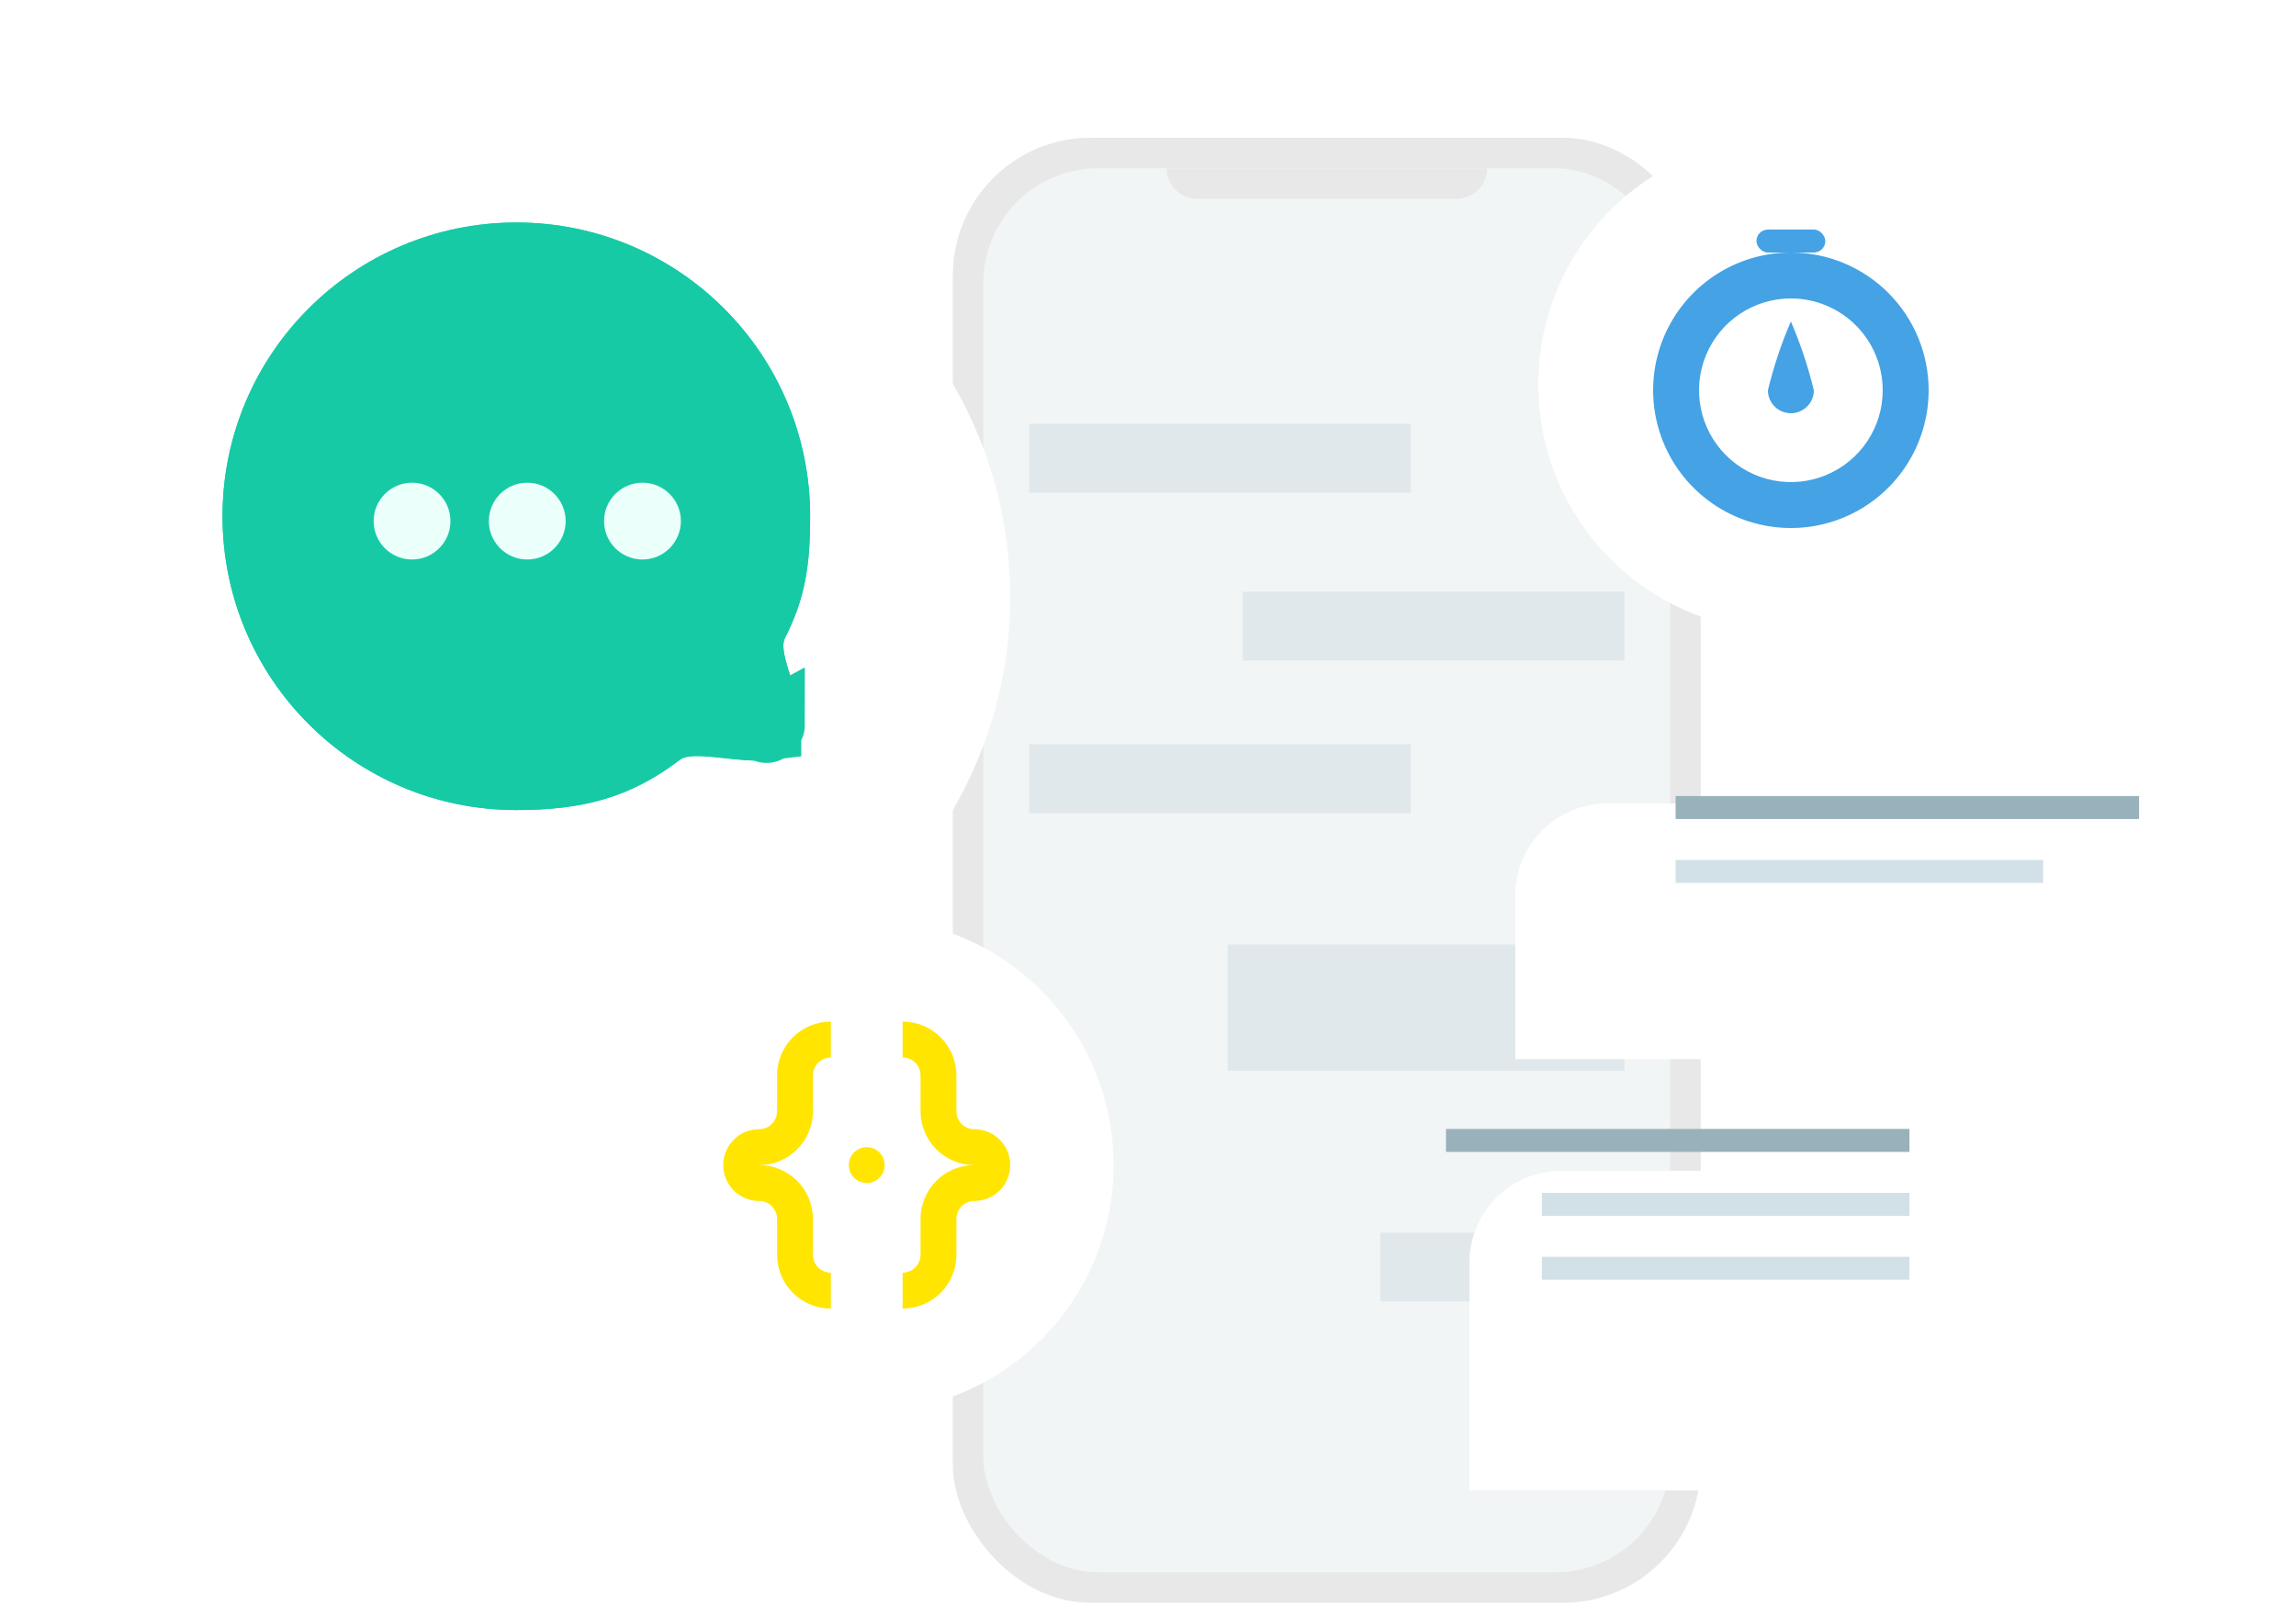
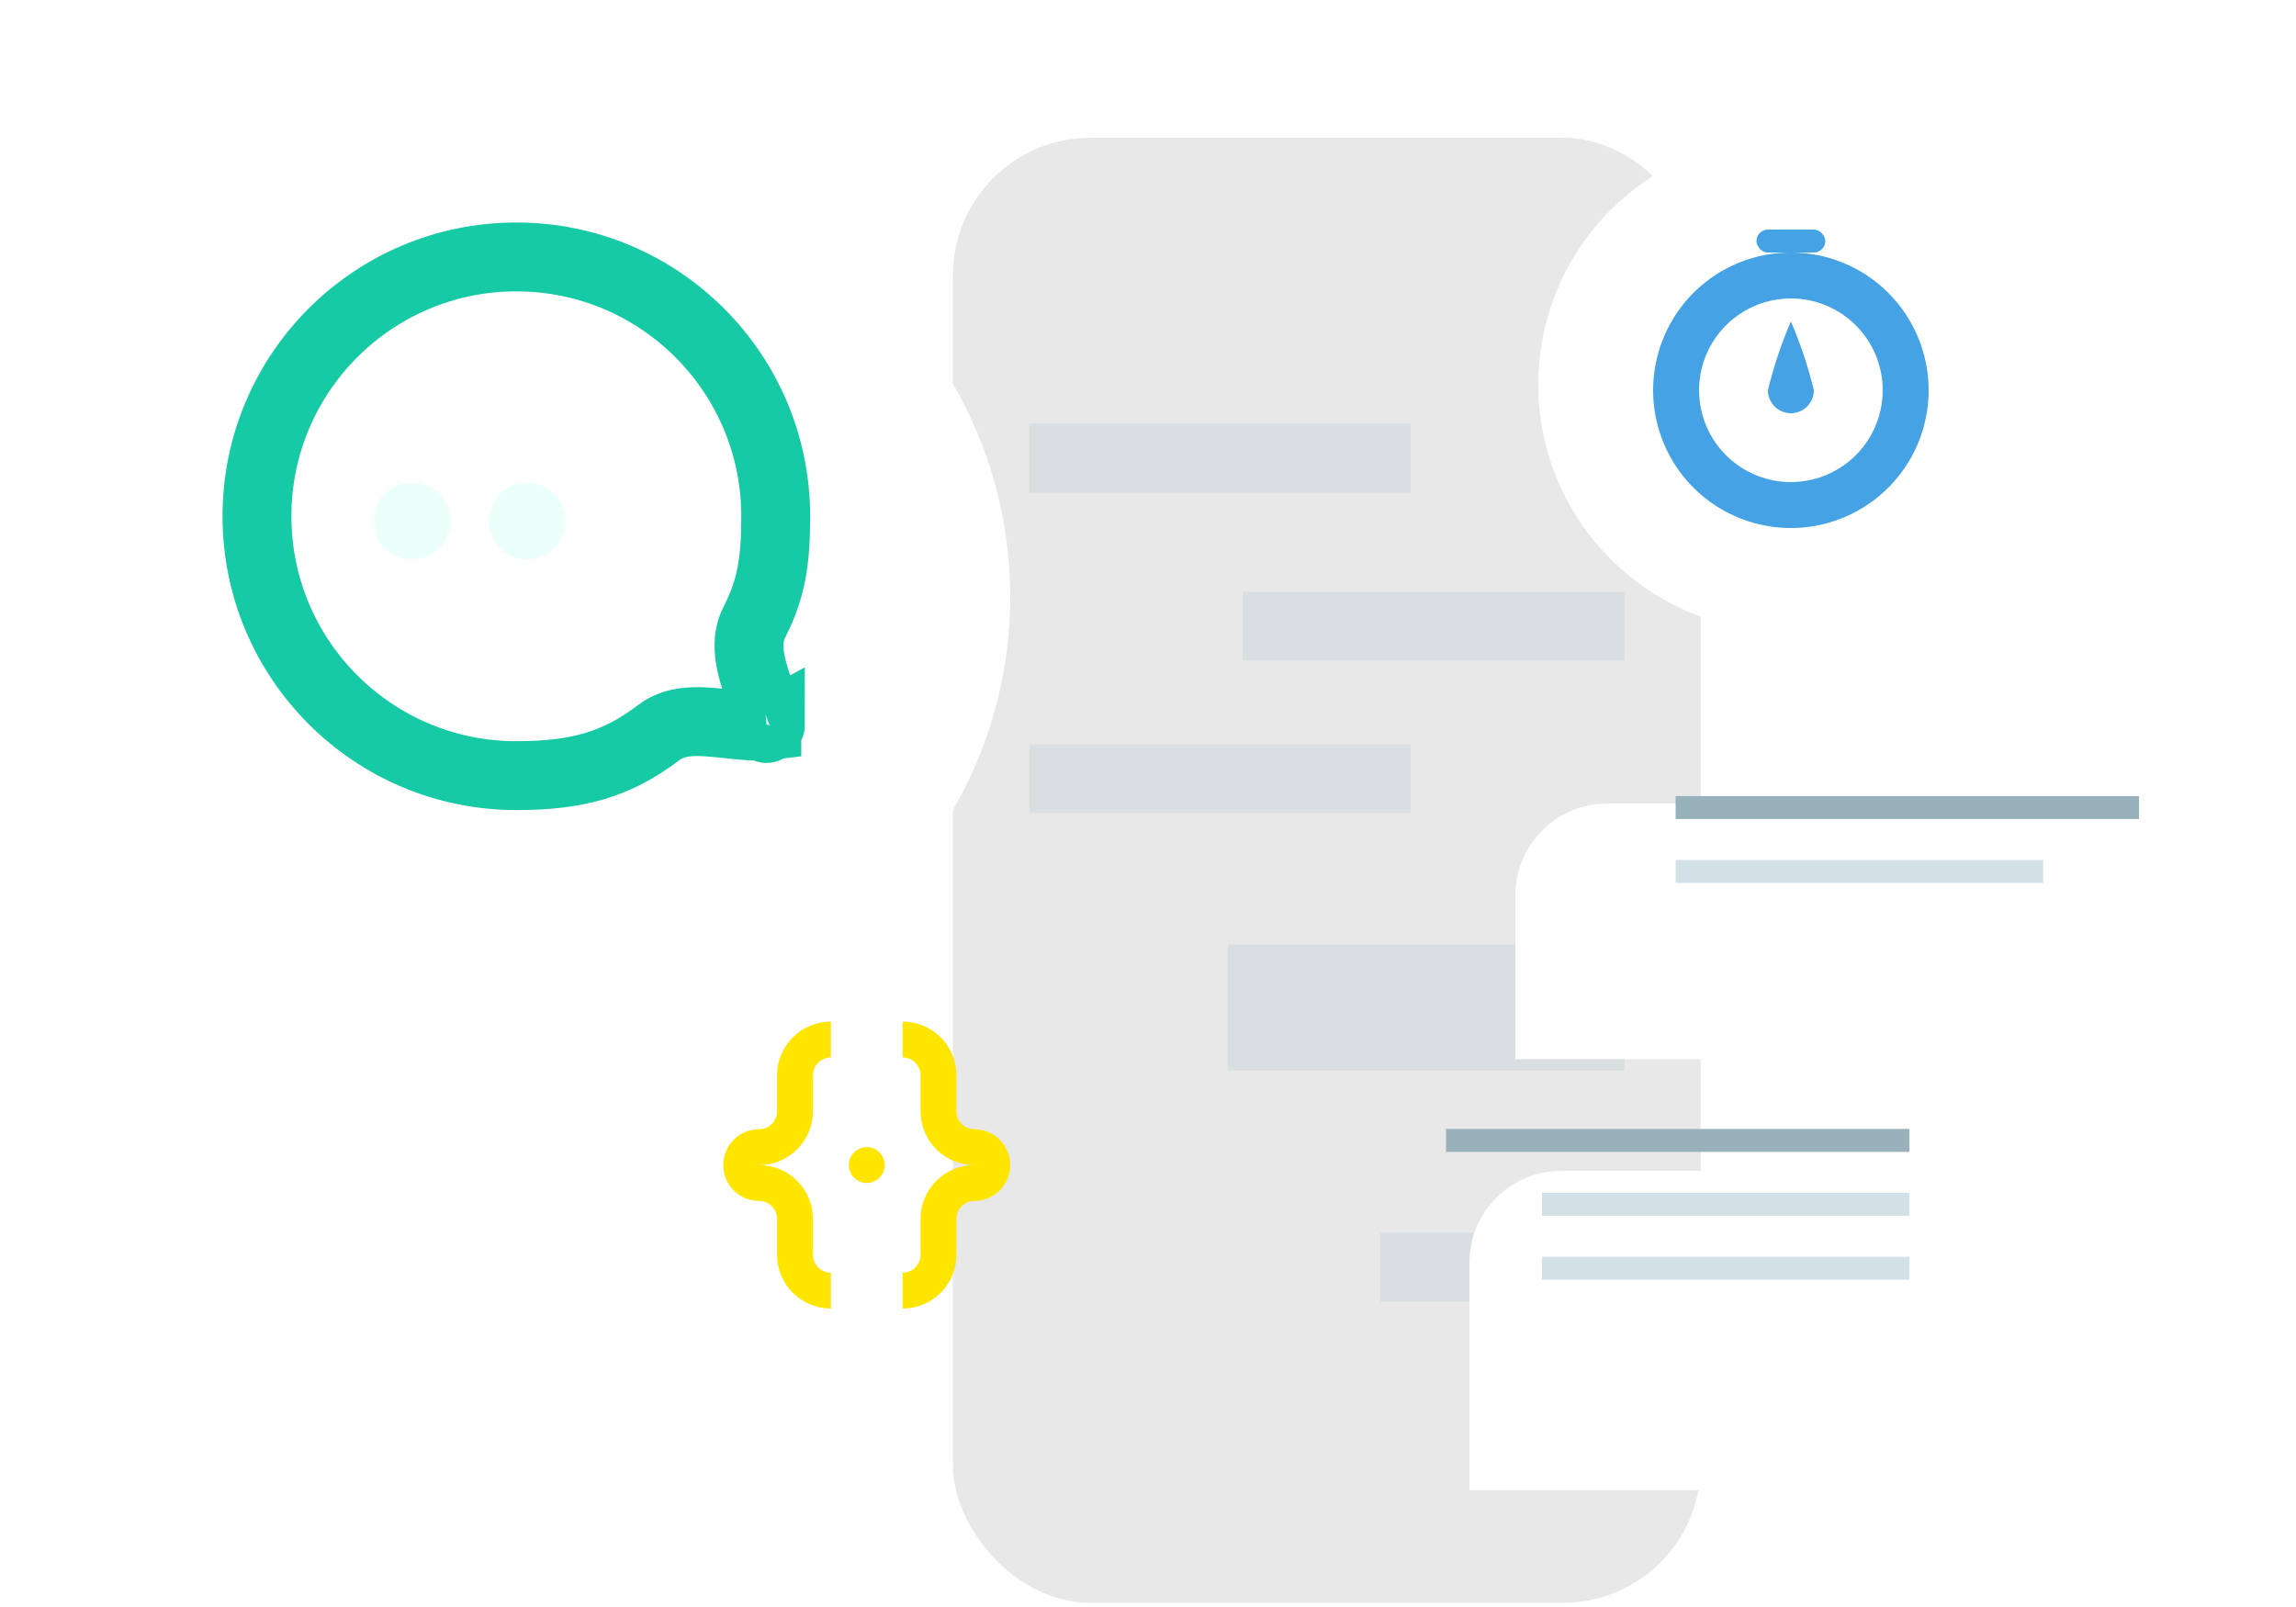
<svg xmlns="http://www.w3.org/2000/svg" width="200" height="140" viewBox="0 0 200 140" fill="none">
  <g clip-path="url(#clip0_1293_2323)">
    <rect x="83" y="12" width="65.147" height="127.634" rx="12" fill="#E8E8E8" />
-     <rect x="85.659" y="14.659" width="59.829" height="122.316" rx="10" fill="#F2F5F5" />
    <path opacity="0.2" d="M122.886 39.92H89.647" stroke="#9DB5C4" stroke-width="6" />
    <path opacity="0.2" d="M141.499 54.545H108.261" stroke="#9DB5C4" stroke-width="6" />
    <path opacity="0.2" d="M122.886 67.84H89.647" stroke="#9DB5C4" stroke-width="6" />
    <path opacity="0.2" d="M141.499 110.385L120.227 110.385" stroke="#9DB5C4" stroke-width="6" />
    <path opacity="0.2" d="M141.499 87.783H106.932" stroke="#9DB5C4" stroke-width="11" />
    <path d="M101.614 14.659H129.534V14.659C129.534 16.128 128.344 17.318 126.875 17.318H104.273C102.805 17.318 101.614 16.128 101.614 14.659V14.659Z" fill="#E8E8E8" />
    <g filter="url(#filter0_d_1293_2323)">
      <circle cx="40" cy="40" r="37" fill="white" />
    </g>
    <g filter="url(#filter1_d_1293_2323)">
-       <path d="M65.57 39.978C65.57 44.167 65.161 47.09 63.376 50.581C62.486 52.323 66.301 57.734 64.108 60.337C62.279 62.505 55.729 60.044 54.236 61.183C49.932 64.467 45.808 65.571 39.977 65.571C25.842 65.571 14.384 54.112 14.384 39.978C14.384 25.843 25.842 14.384 39.977 14.384C54.112 14.384 65.57 25.843 65.57 39.978Z" fill="#17CAA6" />
      <path d="M39.977 62.571C27.499 62.571 17.384 52.456 17.384 39.978C17.384 27.5 27.499 17.384 39.977 17.384C52.455 17.384 62.57 27.5 62.57 39.978C62.57 43.9 62.195 46.3 60.705 49.215C60.262 50.083 60.218 50.948 60.245 51.532C60.273 52.138 60.393 52.721 60.513 53.201C60.66 53.789 60.896 54.534 61.101 55.179C61.198 55.483 61.287 55.764 61.357 55.997C61.628 56.903 61.776 57.575 61.796 58.077C61.798 58.134 61.798 58.184 61.798 58.228C61.767 58.232 61.733 58.236 61.697 58.239C61.127 58.298 60.352 58.26 59.34 58.16C59.105 58.137 58.844 58.109 58.571 58.08C57.826 57.999 56.983 57.908 56.28 57.878C55.774 57.856 55.181 57.855 54.594 57.938C54.05 58.015 53.194 58.205 52.416 58.798C48.748 61.597 45.309 62.571 39.977 62.571ZM61.766 58.48C61.766 58.48 61.767 58.475 61.772 58.465C61.769 58.476 61.766 58.481 61.766 58.48ZM62.098 58.167C62.105 58.164 62.109 58.162 62.109 58.162C62.109 58.163 62.106 58.164 62.098 58.167Z" stroke="#17CAA6" stroke-width="6" />
      <path d="M34.238 40.398C34.238 42.245 32.74 43.743 30.892 43.743C29.045 43.743 27.547 42.245 27.547 40.398C27.547 38.55 29.045 37.053 30.892 37.053C32.74 37.053 34.238 38.55 34.238 40.398Z" fill="#EBFFFB" />
      <path d="M44.274 40.398C44.274 42.245 42.776 43.743 40.928 43.743C39.081 43.743 37.583 42.245 37.583 40.398C37.583 38.55 39.081 37.053 40.928 37.053C42.776 37.053 44.274 38.55 44.274 40.398Z" fill="#EBFFFB" />
-       <path d="M54.31 40.398C54.31 42.245 52.812 43.743 50.965 43.743C49.117 43.743 47.619 42.245 47.619 40.398C47.619 38.55 49.117 37.053 50.965 37.053C52.812 37.053 54.31 38.55 54.31 40.398Z" fill="#EBFFFB" />
    </g>
    <g filter="url(#filter2_d_1293_2323)">
      <path d="M139 70C139 65.582 142.582 62 147 62H185.289C189.707 62 193.289 65.582 193.289 70V76.272C193.289 80.691 189.707 84.272 185.289 84.272H139V70Z" fill="white" />
    </g>
    <path d="M145.96 70.352H186.329" stroke="#99B1BB" stroke-width="2" />
    <path d="M145.96 75.92H177.977" stroke="#D2E1E8" stroke-width="2" />
    <g filter="url(#filter3_d_1293_2323)">
      <path d="M119 99C119 94.582 122.582 91 127 91H165.289C169.707 91 173.289 94.582 173.289 99V110.841C173.289 115.259 169.707 118.84 165.289 118.84H119V99Z" fill="white" />
    </g>
    <path d="M125.959 99.352H166.328" stroke="#99B1BB" stroke-width="2" />
    <path d="M134.312 104.92H166.328" stroke="#D2E1E8" stroke-width="2" />
    <path d="M134.312 110.488H166.328" stroke="#D2E1E8" stroke-width="2" />
    <circle cx="155.5" cy="33.5" r="21.5" fill="white" />
    <path d="M168 34C168 36.373 167.296 38.694 165.978 40.667C164.659 42.64 162.785 44.178 160.592 45.087C158.399 45.995 155.987 46.233 153.659 45.769C151.331 45.306 149.193 44.163 147.515 42.485C145.836 40.807 144.694 38.669 144.231 36.341C143.768 34.013 144.005 31.601 144.913 29.408C145.822 27.215 147.36 25.341 149.333 24.022C151.307 22.704 153.627 22 156 22C159.183 22 162.235 23.264 164.485 25.515C166.736 27.765 168 30.817 168 34ZM156 26C154.418 26 152.871 26.469 151.555 27.348C150.24 28.227 149.214 29.477 148.609 30.939C148.003 32.4 147.845 34.009 148.154 35.561C148.462 37.112 149.224 38.538 150.343 39.657C151.462 40.776 152.887 41.538 154.439 41.846C155.991 42.155 157.6 41.996 159.061 41.391C160.523 40.785 161.773 39.76 162.652 38.445C163.531 37.129 164 35.582 164 34C164 31.878 163.157 29.843 161.657 28.343C160.157 26.843 158.122 26 156 26ZM156 36C155.47 36 154.961 35.789 154.586 35.414C154.211 35.039 154 34.53 154 34C154.497 31.948 155.166 29.94 156 28C156.834 29.94 157.503 31.948 158 34C158 34.53 157.789 35.039 157.414 35.414C157.039 35.789 156.53 36 156 36Z" fill="#44A2E5" />
    <rect x="153" y="20" width="6" height="2" rx="1" fill="#44A2E5" />
-     <circle cx="75.5" cy="101.5" r="21.5" fill="white" />
    <path d="M78.625 110.875C79.039 110.875 79.437 110.71 79.73 110.417C80.023 110.124 80.188 109.727 80.188 109.312V106.188C80.188 104.944 80.681 103.752 81.56 102.873C82.439 101.994 83.632 101.5 84.875 101.5C83.632 101.5 82.439 101.006 81.56 100.127C80.681 99.248 80.188 98.056 80.188 96.812V93.688C80.188 93.273 80.023 92.876 79.73 92.583C79.437 92.29 79.039 92.125 78.625 92.125V89C79.868 89 81.061 89.494 81.94 90.373C82.819 91.252 83.312 92.444 83.312 93.688V96.812C83.312 97.227 83.477 97.624 83.77 97.917C84.063 98.21 84.461 98.375 84.875 98.375C85.704 98.375 86.499 98.704 87.085 99.29C87.671 99.876 88 100.671 88 101.5C88 102.329 87.671 103.124 87.085 103.71C86.499 104.296 85.704 104.625 84.875 104.625C84.461 104.625 84.063 104.79 83.77 105.083C83.477 105.376 83.312 105.773 83.312 106.188V109.312C83.312 110.556 82.819 111.748 81.94 112.627C81.061 113.506 79.868 114 78.625 114V110.875ZM67.688 109.312V106.188C67.688 105.773 67.523 105.376 67.23 105.083C66.937 104.79 66.539 104.625 66.125 104.625C65.296 104.625 64.501 104.296 63.915 103.71C63.329 103.124 63 102.329 63 101.5C63 100.671 63.329 99.876 63.915 99.29C64.501 98.704 65.296 98.375 66.125 98.375C66.539 98.375 66.937 98.21 67.23 97.917C67.523 97.624 67.688 97.227 67.688 96.812V93.688C67.688 92.444 68.181 91.252 69.06 90.373C69.939 89.494 71.132 89 72.375 89V92.125C71.961 92.125 71.563 92.29 71.27 92.583C70.977 92.876 70.812 93.273 70.812 93.688V96.812C70.812 98.056 70.319 99.248 69.44 100.127C68.561 101.006 67.368 101.5 66.125 101.5C67.368 101.5 68.561 101.994 69.44 102.873C70.319 103.752 70.812 104.944 70.812 106.188V109.312C70.812 109.727 70.977 110.124 71.27 110.417C71.563 110.71 71.961 110.875 72.375 110.875V114C71.132 114 69.939 113.506 69.06 112.627C68.181 111.748 67.688 110.556 67.688 109.312ZM73.938 101.5C73.938 101.191 74.029 100.889 74.201 100.632C74.373 100.375 74.617 100.175 74.902 100.056C75.188 99.938 75.502 99.907 75.805 99.968C76.108 100.028 76.386 100.177 76.605 100.395C76.823 100.614 76.972 100.892 77.032 101.195C77.093 101.498 77.062 101.812 76.944 102.098C76.825 102.383 76.625 102.628 76.368 102.799C76.111 102.971 75.809 103.062 75.5 103.062C75.086 103.062 74.688 102.898 74.395 102.605C74.102 102.312 73.938 101.914 73.938 101.5Z" fill="#FFE500" />
  </g>
  <defs>
    <filter id="filter0_d_1293_2323" x="-10" y="-9" width="122" height="122" filterUnits="userSpaceOnUse" color-interpolation-filters="sRGB">
      <feFlood flood-opacity="0" result="BackgroundImageFix" />
      <feColorMatrix in="SourceAlpha" type="matrix" values="0 0 0 0 0 0 0 0 0 0 0 0 0 0 0 0 0 0 127 0" result="hardAlpha" />
      <feOffset dx="11" dy="12" />
      <feGaussianBlur stdDeviation="12" />
      <feColorMatrix type="matrix" values="0 0 0 0 0 0 0 0 0 0 0 0 0 0 0 0 0 0 0.15 0" />
      <feBlend mode="normal" in2="BackgroundImageFix" result="effect1_dropShadow_1293_2323" />
      <feBlend mode="normal" in="SourceGraphic" in2="effect1_dropShadow_1293_2323" result="shape" />
    </filter>
    <filter id="filter1_d_1293_2323" x="6.384" y="6.385" width="77.186" height="77.186" filterUnits="userSpaceOnUse" color-interpolation-filters="sRGB">
      <feFlood flood-opacity="0" result="BackgroundImageFix" />
      <feColorMatrix in="SourceAlpha" type="matrix" values="0 0 0 0 0 0 0 0 0 0 0 0 0 0 0 0 0 0 127 0" result="hardAlpha" />
      <feOffset dx="5" dy="5" />
      <feGaussianBlur stdDeviation="6.5" />
      <feColorMatrix type="matrix" values="0 0 0 0 0.036 0 0 0 0 0.375 0 0 0 0 0.307 0 0 0 0.1 0" />
      <feBlend mode="normal" in2="BackgroundImageFix" result="effect1_dropShadow_1293_2323" />
      <feBlend mode="normal" in="SourceGraphic" in2="effect1_dropShadow_1293_2323" result="shape" />
    </filter>
    <filter id="filter2_d_1293_2323" x="121" y="59" width="76.289" height="44.272" filterUnits="userSpaceOnUse" color-interpolation-filters="sRGB">
      <feFlood flood-opacity="0" result="BackgroundImageFix" />
      <feColorMatrix in="SourceAlpha" type="matrix" values="0 0 0 0 0 0 0 0 0 0 0 0 0 0 0 0 0 0 127 0" result="hardAlpha" />
      <feOffset dx="-7" dy="8" />
      <feGaussianBlur stdDeviation="5.5" />
      <feColorMatrix type="matrix" values="0 0 0 0 0 0 0 0 0 0 0 0 0 0 0 0 0 0 0.1 0" />
      <feBlend mode="normal" in2="BackgroundImageFix" result="effect1_dropShadow_1293_2323" />
      <feBlend mode="normal" in="SourceGraphic" in2="effect1_dropShadow_1293_2323" result="shape" />
    </filter>
    <filter id="filter3_d_1293_2323" x="115" y="89" width="80.289" height="53.84" filterUnits="userSpaceOnUse" color-interpolation-filters="sRGB">
      <feFlood flood-opacity="0" result="BackgroundImageFix" />
      <feColorMatrix in="SourceAlpha" type="matrix" values="0 0 0 0 0 0 0 0 0 0 0 0 0 0 0 0 0 0 127 0" result="hardAlpha" />
      <feOffset dx="9" dy="11" />
      <feGaussianBlur stdDeviation="6.5" />
      <feColorMatrix type="matrix" values="0 0 0 0 0 0 0 0 0 0 0 0 0 0 0 0 0 0 0.1 0" />
      <feBlend mode="normal" in2="BackgroundImageFix" result="effect1_dropShadow_1293_2323" />
      <feBlend mode="normal" in="SourceGraphic" in2="effect1_dropShadow_1293_2323" result="shape" />
    </filter>
    <clipPath id="clip0_1293_2323">
      <rect width="200" height="140" fill="white" />
    </clipPath>
  </defs>
</svg>